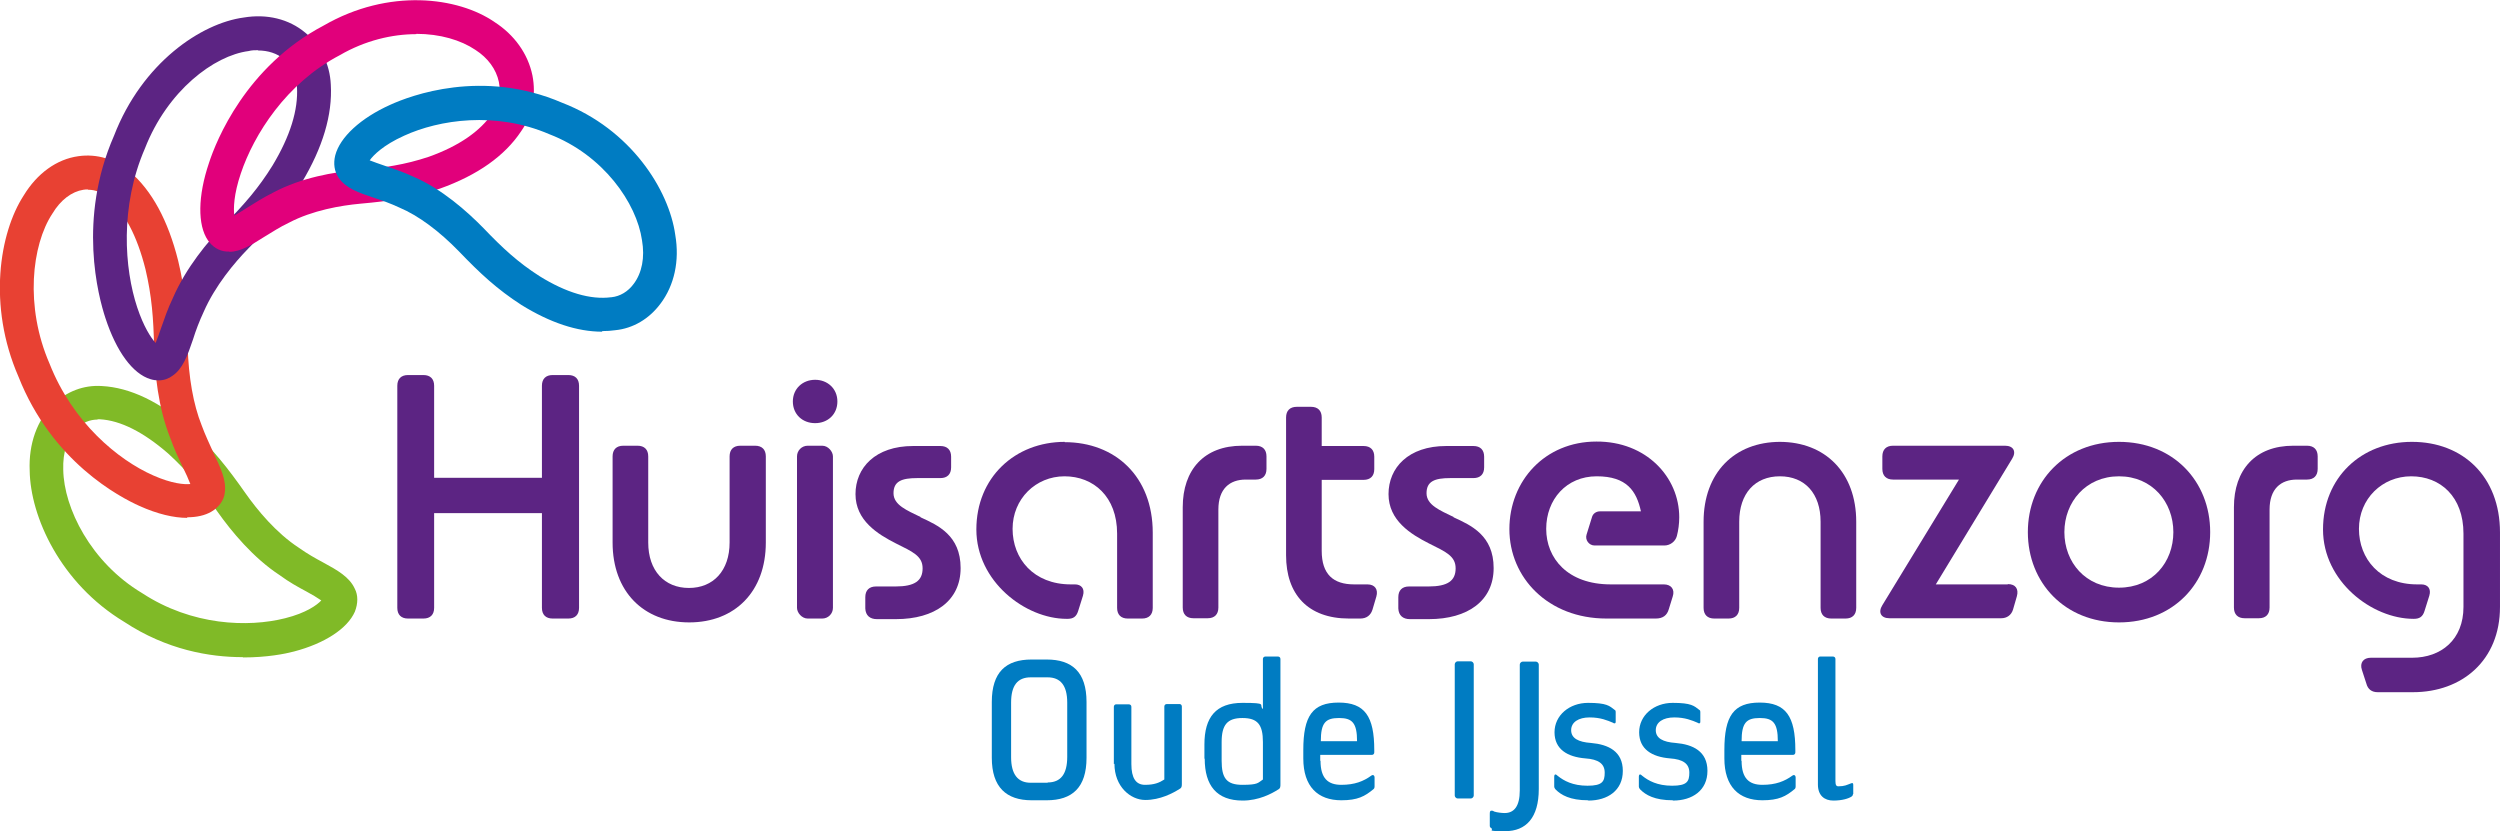
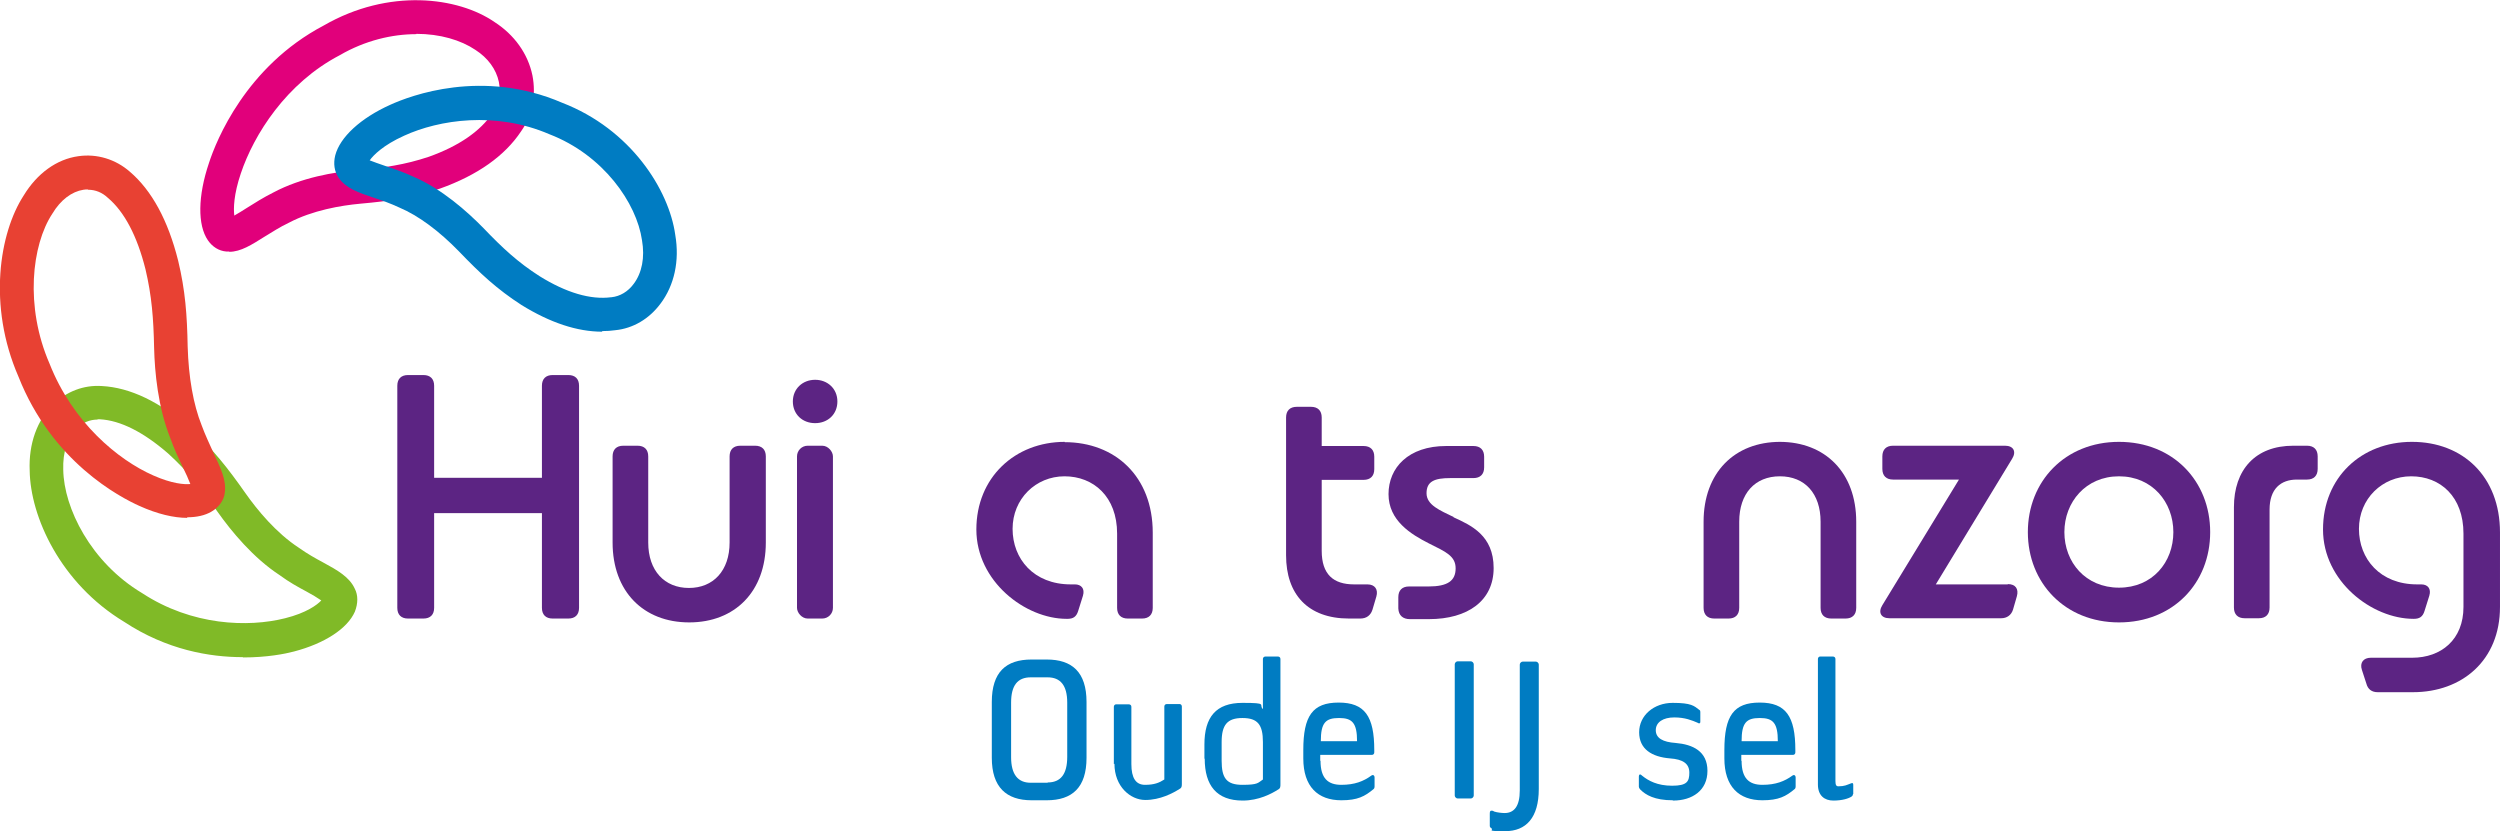
<svg xmlns="http://www.w3.org/2000/svg" id="Laag_1" version="1.1" viewBox="0 0 841.9 280">
  <defs>
    <style>
      .st0 {
        fill: #007cc2;
      }

      .st1 {
        fill: #e1007b;
      }

      .st2 {
        fill: #80ba27;
      }

      .st3 {
        fill: #5c2483;
      }

      .st4 {
        fill: #e84133;
      }
    </style>
  </defs>
  <path class="st2" d="M81.7,221.3c-11,0-25.5-2.4-39.9-11.9-21.5-13-31.6-35.5-31.8-50.9-.4-9,2.5-17.1,8-22.4,4.5-4.3,10.2-6.5,16.3-6.1,9.5.5,19.6,5.3,29.9,14.4,7.4,6.7,12.5,13.2,18.4,21.6,4,5.7,10.4,13.5,18.1,18.5,2.8,2,5.5,3.5,8.1,4.9,4.8,2.6,8.9,4.9,10.7,8.9,1.1,2.1,1.1,4.9,0,7.7-2.5,5.7-10.2,10.7-20.5,13.4-3,.8-9.1,2-17.1,2ZM32.8,141.3c-2.5,0-5,1-6.9,2.9-3.2,3.1-4.8,8.1-4.6,14,.2,12.9,9.3,31.2,26.5,41.5,16.9,11.1,35.9,11.6,48.2,8.5,7.2-1.8,10.8-4.5,12.2-6-1.3-.9-3.3-2.1-5-3-2.8-1.5-5.9-3.2-9-5.5-8.9-5.8-16.3-14.8-20.9-21.3-5.6-8-10.1-13.7-16.7-19.7-8.3-7.2-16-11.1-22.9-11.5h-.1c-.2,0-.4,0-.7,0Z" />
  <path class="st4" d="M63.1,174.4c-4.6,0-10.1-1.3-16.1-4-6.7-3-29.5-14.9-40.8-43.6-10.4-23.9-6.4-48.4,1.8-61,4.5-7.4,11.1-12.2,18.4-13.2,6.2-.9,12.5,1,17.3,5.2,7.4,6.3,12.9,16.4,16.3,30,2.4,10,3,18.2,3.2,28.9.3,10.3,1.9,19.5,4.7,26.5,1.2,3.3,2.7,6.4,3.9,9.1,2.5,5.3,4.5,9.4,3.9,13.6-.2,2.4-1.9,4.9-4.5,6.4-2.2,1.3-5,1.9-8.2,1.9ZM29.6,63.8c-.5,0-1,0-1.5.1-3.9.6-7.7,3.4-10.5,8.1-6.9,10.5-9.3,31.2-.9,50.5,7.8,19.8,23.1,32.4,34.9,37.6,6.3,2.8,10.5,3.1,12.5,2.9-.6-1.6-1.6-3.8-2.5-5.6-1.4-2.9-3-6.3-4.3-10-4.1-10.3-5.2-22.1-5.4-30.2-.2-10-.8-17.6-2.9-26.5-2.8-11.2-7.1-19.4-12.7-24.1h0c-1.9-1.8-4.2-2.7-6.6-2.7Z" />
-   <path class="st3" d="M53.5,128.1c-.9,0-1.8-.1-2.8-.4-6-1.8-11.5-9.3-15.2-20.6-2.4-7.3-9.4-33.3,2.9-61.4C47.9,21.1,67.8,7.8,82.1,5.9c7.8-1.3,15.2.5,20.7,5.1,5.2,4.3,8.3,10.6,8.6,17.5.6,10.1-2.7,21.2-9.8,33-5.3,8.6-10.5,14.6-17.9,22.1-4.8,4.9-11.3,12.7-15.1,21.4-1.5,3.2-2.7,6.4-3.6,9.3-1.9,5.6-3.5,10-7,12.3-1.2.9-2.8,1.5-4.6,1.5ZM86.9,16.9c-1,0-2.1,0-3.2.3-11.6,1.5-27.3,13.3-34.9,32.8-8.5,19.6-6.9,40.5-2.6,53.5,2.2,6.6,4.6,10.2,6.2,12,.6-1.4,1.3-3.4,1.8-4.9,1.1-3.1,2.3-6.7,4-10.2,4.4-10.2,11.8-19.1,17.3-24.7,6.8-6.9,11.6-12.4,16.3-20,5.9-9.8,8.7-18.7,8.2-26.5h0c-.1-3.7-1.8-7.1-4.4-9.3-2.3-1.9-5.3-2.9-8.7-2.9Z" />
  <path class="st1" d="M77.2,84.7c-.3,0-.7,0-1,0-2.5-.2-4.7-1.6-6.2-3.8-3.5-5.1-3.4-14.9.4-26.1,2.4-7.4,12.4-32.4,38.6-46.2,22-12.7,45.3-9.6,57.5-1.2,6.7,4.3,11.3,10.7,12.8,18,1.3,6.6,0,13.4-3.8,18.8-5.5,8.3-14.7,14.8-27.3,19.3-9.2,3.1-16.8,4.2-26.9,5.1-6.5.6-16,2.2-24,6.4-3,1.4-5.7,3.2-8.2,4.7-4.3,2.7-8,5.1-11.9,5.1ZM140.2,11.5c-8.1,0-17.2,2.1-25.8,7.1-18,9.4-28.9,26.7-33.3,39.8-2.4,7.1-2.5,11.8-2.2,14.2,1.3-.7,2.8-1.7,4.1-2.5,2.7-1.7,5.7-3.6,9.1-5.3,9.4-5,20.5-6.9,28.1-7.5,9.2-.8,16.1-1.8,24.2-4.5,10.1-3.6,17.4-8.6,21.6-14.9h0c2-3,2.7-6.7,2-10.3-.9-4.3-3.7-8.1-7.9-10.8-4.9-3.3-11.9-5.4-19.9-5.4Z" />
  <path class="st0" d="M202.8,111.7c-8.4,0-17.5-3-27.2-9-8.2-5.3-13.9-10.6-21-18-6.7-6.9-13.7-12.1-20.1-14.8-3-1.4-5.8-2.4-8.6-3.3-5.1-1.7-9.5-3.2-11.9-6.8-1.4-2.1-1.8-4.7-1.1-7.5,1.6-6.1,8.5-12.5,18.5-17,6.8-3.1,31-12.3,57.9-.7,23.1,8.9,36,29.3,38.1,44.5,1.5,8.7-.3,17-5,23.2-3.8,5.1-9.2,8.3-15.2,8.9-1.4.2-2.9.3-4.4.3ZM124.5,54c1.2.5,3.3,1.2,5,1.8,2.9,1,6.3,2.1,9.7,3.7,9.6,4.1,18.1,11.7,23.6,17.3,6.5,6.8,11.7,11.6,18.9,16.2,9,5.6,17.2,8,24.1,7.1h.1c2.9-.3,5.6-1.9,7.5-4.5,2.8-3.7,3.8-8.9,2.8-14.7-1.8-12.5-13-28.7-31.2-35.7-18.1-7.8-37.1-4.9-48.9.5-7.1,3.2-10.4,6.6-11.6,8.3Z" />
  <g>
    <path class="st0" d="M347.4,269.5c-8.5,0-13.4-4.4-13.4-14.3v-18.8c0-10.1,4.8-14.3,13.4-14.3h5.1c8.5,0,13.4,4.2,13.4,14.3v18.8c0,10-4.8,14.3-13.4,14.3h-5.1ZM352.8,263.5c4.4,0,6.6-2.8,6.6-8.6v-18.3c0-5.8-2.3-8.5-6.6-8.5h-5.7c-4.4,0-6.6,2.7-6.6,8.5v18.4c0,5.8,2.3,8.6,6.6,8.6h5.7Z" />
    <path class="st0" d="M375.1,257.3v-19.3c0-.4.3-.8.7-.8h4.4c.4,0,.8.3.8.8v19.3c0,4.7,1.5,7,4.6,7s4.8-.7,6.5-1.8v-24.6c0-.4.3-.8.8-.8h4.4c.3,0,.7.3.7.8v26c0,.8,0,1.4-.8,1.8-2.2,1.4-6.5,3.7-11.5,3.7s-10.4-4.5-10.4-12.2Z" />
    <path class="st0" d="M405.6,255.5v-4.8c0-9.2,3.9-14,12.8-14s5.3.6,6.9,2.1v-16.9c0-.4.3-.8.8-.8h4.3c.4,0,.8.3.8.8v42.2c0,.8,0,1.4-.8,1.8-2.2,1.4-6.5,3.7-11.9,3.7-8.8,0-12.8-5.1-12.8-14.1ZM425.3,262.6v-12.7c0-5.9-1.8-8.1-6.9-8.1s-7,2.3-7,8.1v6.3c0,5.8,1.6,8.1,7,8.1s5.2-.7,6.9-1.8Z" />
    <path class="st0" d="M444.7,256.2c0,5.9,2.5,8.1,7,8.1s7.5-1.2,10.1-3.1c.2-.1.3-.2.5-.2.3,0,.6.3.6.8v3.1c0,.4-.1.6-.3.8-3,2.5-5.4,3.8-10.9,3.8-7.9,0-12.8-4.6-12.8-14.1v-2.8c0-11.5,3.1-16,11.9-16s12,4.6,12,16v.8c0,.4-.3.8-.7.8h-17.5v2ZM450.9,241.8c-4.5,0-6.1,1.6-6.1,7.8h12.2c0-6.1-1.6-7.8-6-7.8Z" />
    <path class="st0" d="M490.9,268.9c-.5,0-1-.5-1-1v-44.2c0-.5.5-1,1-1h4.4c.5,0,1,.5,1,1v44.2c0,.5-.5,1-1,1h-4.4Z" />
    <path class="st0" d="M502.1,278.8c-.2-.1-.4-.3-.4-.7v-4c0-.8.1-1.1.6-1.1s.5.1.9.3c.9.3,2.5.5,3.5.5,3.2,0,5.1-2.3,5.1-7.6v-42.4c0-.5.5-1,1-1h4.4c.5,0,1,.5,1,1v41.9c0,9.7-4.3,14.2-11.3,14.2s-3.6-.3-4.7-1Z" />
-     <path class="st0" d="M534.8,269.5c-6.1,0-9.1-1.8-10.9-3.6,0,0-.5-.5-.5-1v-3.3c0-.4.1-.8.4-.8s.5.3.8.5c2,1.6,5,3.3,10,3.3s5.8-1.4,5.8-4.4-2.1-4.5-6.5-4.8c-6.1-.5-10.4-3.1-10.4-8.8s5-9.9,11.3-9.9,7.2,1,9,2.4c.2.1.3.3.3.6v3.3c0,.4-.1.6-.4.6s-.3-.1-.5-.2c-1.9-.8-4.2-1.8-7.9-1.8s-6.2,1.6-6.2,4.3,2.4,4,6.7,4.3c5.8.5,10.7,2.8,10.7,9.4s-5.1,10-11.6,10Z" />
    <path class="st0" d="M563.3,269.5c-6.1,0-9.1-1.8-10.9-3.6,0,0-.5-.5-.5-1v-3.3c0-.4.1-.8.4-.8s.5.3.8.5c2,1.6,5,3.3,10,3.3s5.8-1.4,5.8-4.4-2.1-4.5-6.5-4.8c-6.1-.5-10.4-3.1-10.4-8.8s5-9.9,11.3-9.9,7.2,1,9,2.4c.2.1.3.3.3.6v3.3c0,.4-.1.6-.4.6s-.3-.1-.5-.2c-1.9-.8-4.2-1.8-7.9-1.8s-6.2,1.6-6.2,4.3,2.4,4,6.7,4.3c5.8.5,10.7,2.8,10.7,9.4s-5.1,10-11.6,10Z" />
    <path class="st0" d="M586.5,256.2c0,5.9,2.5,8.1,7,8.1s7.5-1.2,10.1-3.1c.2-.1.3-.2.5-.2.3,0,.6.3.6.8v3.1c0,.4-.1.6-.3.8-3,2.5-5.4,3.8-10.9,3.8-7.9,0-12.8-4.6-12.8-14.1v-2.8c0-11.5,3.1-16,11.9-16s12,4.6,12,16v.8c0,.4-.3.8-.7.8h-17.5v2ZM592.6,241.8c-4.5,0-6.1,1.6-6.1,7.8h12.2c0-6.1-1.6-7.8-6-7.8Z" />
    <path class="st0" d="M624,267.4c0,.5-.3.7-.4.8-1,.7-3.2,1.4-6.2,1.4s-5.2-1.7-5.2-5.4v-42.3c0-.4.3-.8.7-.8h4.4c.4,0,.8.3.8.8v41.1c0,1.4.3,1.8,1,1.8,2.1,0,2.9-.5,4-.9.1,0,.4-.2.6-.2s.4.1.4.6v3.1Z" />
  </g>
  <g>
    <path class="st3" d="M191.4,126.3h-5.3c-2.3,0-3.6,1.3-3.6,3.6v31h-36.3v-31c0-2.3-1.3-3.6-3.6-3.6h-5.2c-2.3,0-3.6,1.3-3.6,3.6v74.8c0,2.3,1.3,3.6,3.6,3.6h5.2c2.3,0,3.6-1.3,3.6-3.6v-31.9h36.3v31.9c0,2.3,1.3,3.6,3.6,3.6h5.3c2.3,0,3.6-1.3,3.6-3.6v-74.8c0-2.3-1.3-3.6-3.6-3.6Z" />
    <path class="st3" d="M254.1,150.1h-4.8c-2.3,0-3.6,1.3-3.6,3.6v29c0,9.5-5.5,15.3-13.7,15.3s-13.7-5.8-13.7-15.3v-29c0-2.3-1.3-3.6-3.6-3.6h-4.8c-2.3,0-3.6,1.3-3.6,3.6v29c0,16.5,10.4,26.9,25.8,26.9s25.8-10.4,25.8-26.9v-29c0-2.3-1.3-3.6-3.6-3.6Z" />
    <rect class="st3" x="268.4" y="150.1" width="12.1" height="58.2" rx="3.6" ry="3.6" />
    <path class="st3" d="M274.5,127.9c-4.2,0-7.5,3-7.5,7.3s3.2,7.3,7.5,7.3,7.5-3,7.5-7.3-3.3-7.3-7.5-7.3Z" />
-     <path class="st3" d="M310,174.1c-4.5-2.2-9.1-4-9.1-8s2.7-5.1,8-5.1h7.8c2.3,0,3.6-1.3,3.6-3.6v-3.6c0-2.3-1.3-3.6-3.6-3.6h-9.2c-12.7,0-19.4,7.3-19.4,16.2s7.5,13.5,13.6,16.6c5.6,2.8,9,4.2,9,8.4s-2.7,6.1-9.1,6.1h-6.6c-2.3,0-3.6,1.3-3.6,3.6v3.8c.1,2.4,1.6,3.6,3.9,3.6h6.4c13.1,0,21.8-6.2,21.8-17.2s-7.6-14.4-13.5-17.1Z" />
    <path class="st3" d="M358.6,148.8c-16.8,0-29.8,12-29.8,29.5s16.5,30.1,30.4,30.1h.3c1.9,0,3-.7,3.6-2.7l1.6-5.1c.7-2.4-.6-3.8-2.7-3.8h-1.4c-12.5,0-19.6-8.6-19.6-18.7s7.8-17.7,17.5-17.7,17.7,6.8,17.7,19.3v25c0,2.3,1.3,3.6,3.6,3.6h4.8c2.3,0,3.6-1.3,3.6-3.6v-25.3c0-18.9-12.6-30.5-29.7-30.5Z" />
-     <path class="st3" d="M423,150.1h-4.7c-12.8,0-20,8.1-20,20.7v33.8c0,2.3,1.3,3.6,3.6,3.6h4.8c2.3,0,3.6-1.3,3.6-3.6v-33c0-7,3.8-10.1,9.2-10.1h3.4c2.3,0,3.6-1.3,3.6-3.6v-4.2c0-2.3-1.3-3.6-3.6-3.6Z" />
    <path class="st3" d="M460.4,196.8h-4.4c-7,0-10.9-3.4-10.9-11.3v-23.9h14.1c2.3,0,3.6-1.3,3.6-3.6v-4.2c0-2.3-1.3-3.6-3.6-3.6h-14.1v-9.6c0-2.3-1.3-3.6-3.6-3.6h-4.8c-2.3,0-3.6,1.3-3.6,3.6v46.4c0,13.1,7.3,21.3,21.2,21.3h3.8c2.1,0,3.5-1.1,4.1-3l1.3-4.4c.7-2.4-.5-4.1-3-4.1Z" />
    <path class="st3" d="M489.5,174.1c-4.5-2.2-9.1-4-9.1-8s2.7-5.1,8-5.1h7.8c2.3,0,3.6-1.3,3.6-3.6v-3.6c0-2.3-1.3-3.6-3.6-3.6h-9.2c-12.7,0-19.4,7.3-19.4,16.2s7.5,13.5,13.6,16.6c5.6,2.8,9,4.2,9,8.4s-2.7,6.1-9.1,6.1h-6.6c-2.3,0-3.6,1.3-3.6,3.6v3.8c.1,2.4,1.6,3.6,3.9,3.6h6.4c13.1,0,21.8-6.2,21.8-17.2s-7.6-14.4-13.5-17.1Z" />
-     <path class="st3" d="M538.8,172.2c-1.3,0-2.4.8-2.7,2l-1.8,5.8c-.6,1.8.8,3.7,2.7,3.7h23.5c1.9,0,3.7-1.3,4.2-3.2s.8-4.1.8-6.3c0-13.6-11.2-25.6-27.9-25.5-17.3,0-29.3,13.2-29.3,29.5s13,30.1,32.7,30.1h16.6c2.3,0,3.8-1,4.4-3.2l1.3-4.2c.8-2.4-.5-4.1-3-4.1h-17.9c-14.5,0-21.7-8.8-21.7-18.7s6.8-17.7,17-17.7,13.4,5,14.9,11.8h-13.7Z" />
    <path class="st3" d="M599.5,148.8c-15.4,0-25.8,10.4-25.8,26.9v29c0,2.3,1.3,3.6,3.6,3.6h4.8c2.3,0,3.6-1.3,3.6-3.6v-29c0-9.5,5.3-15.3,13.7-15.3s13.7,5.8,13.7,15.3v29c0,2.3,1.3,3.6,3.6,3.6h4.8c2.3,0,3.6-1.3,3.6-3.6v-29c0-16.5-10.4-26.9-25.8-26.9Z" />
    <path class="st3" d="M676.1,196.8h-24.2l25.7-42.3c1.5-2.4.5-4.4-2.4-4.4h-37.7c-2.3,0-3.6,1.3-3.6,3.6v4.2c0,2.3,1.3,3.6,3.6,3.6h22.2l-25.8,42.3c-1.5,2.4-.5,4.4,2.4,4.4h37.6c1.9,0,3.4-1,4-2.9l1.3-4.5c.7-2.5-.5-4.1-3-4.1Z" />
    <path class="st3" d="M713.6,148.8c-18.2,0-30.7,13.3-30.7,30.4s12.5,30.4,30.7,30.4,30.7-13.2,30.7-30.4-12.5-30.4-30.7-30.4ZM713.6,197.9c-11.3,0-18.4-8.6-18.4-18.7s7.2-18.8,18.4-18.8,18.3,8.7,18.3,18.8-7,18.7-18.3,18.7Z" />
    <path class="st3" d="M777,150.1h-4.7c-12.8,0-20,8.1-20,20.7v33.8c0,2.3,1.3,3.6,3.6,3.6h4.8c2.3,0,3.6-1.3,3.6-3.6v-33c0-7,3.8-10.1,9.2-10.1h3.4c2.3,0,3.6-1.3,3.6-3.6v-4.2c0-2.3-1.3-3.6-3.6-3.6Z" />
    <path class="st3" d="M812.2,148.8c-17,0-29.9,12-29.9,29.5s16.5,30.1,30.5,30.1h.1c1.9,0,3-.7,3.6-2.7l1.6-5.1c.7-2.3-.5-3.8-2.7-3.8h-1.4c-12.5,0-19.6-8.6-19.6-18.7s7.8-17.7,17.6-17.7,17.6,6.8,17.6,19.3v24.7c0,11-7.5,17.1-17.3,17.1h-13.9c-2.5,0-3.8,1.7-3,4.1l1.5,4.6c.5,1.9,1.8,2.9,3.8,2.9h11.9c16.5,0,29.3-10.7,29.3-28.7v-25.1c0-18.9-12.6-30.5-29.6-30.5Z" />
  </g>
</svg>